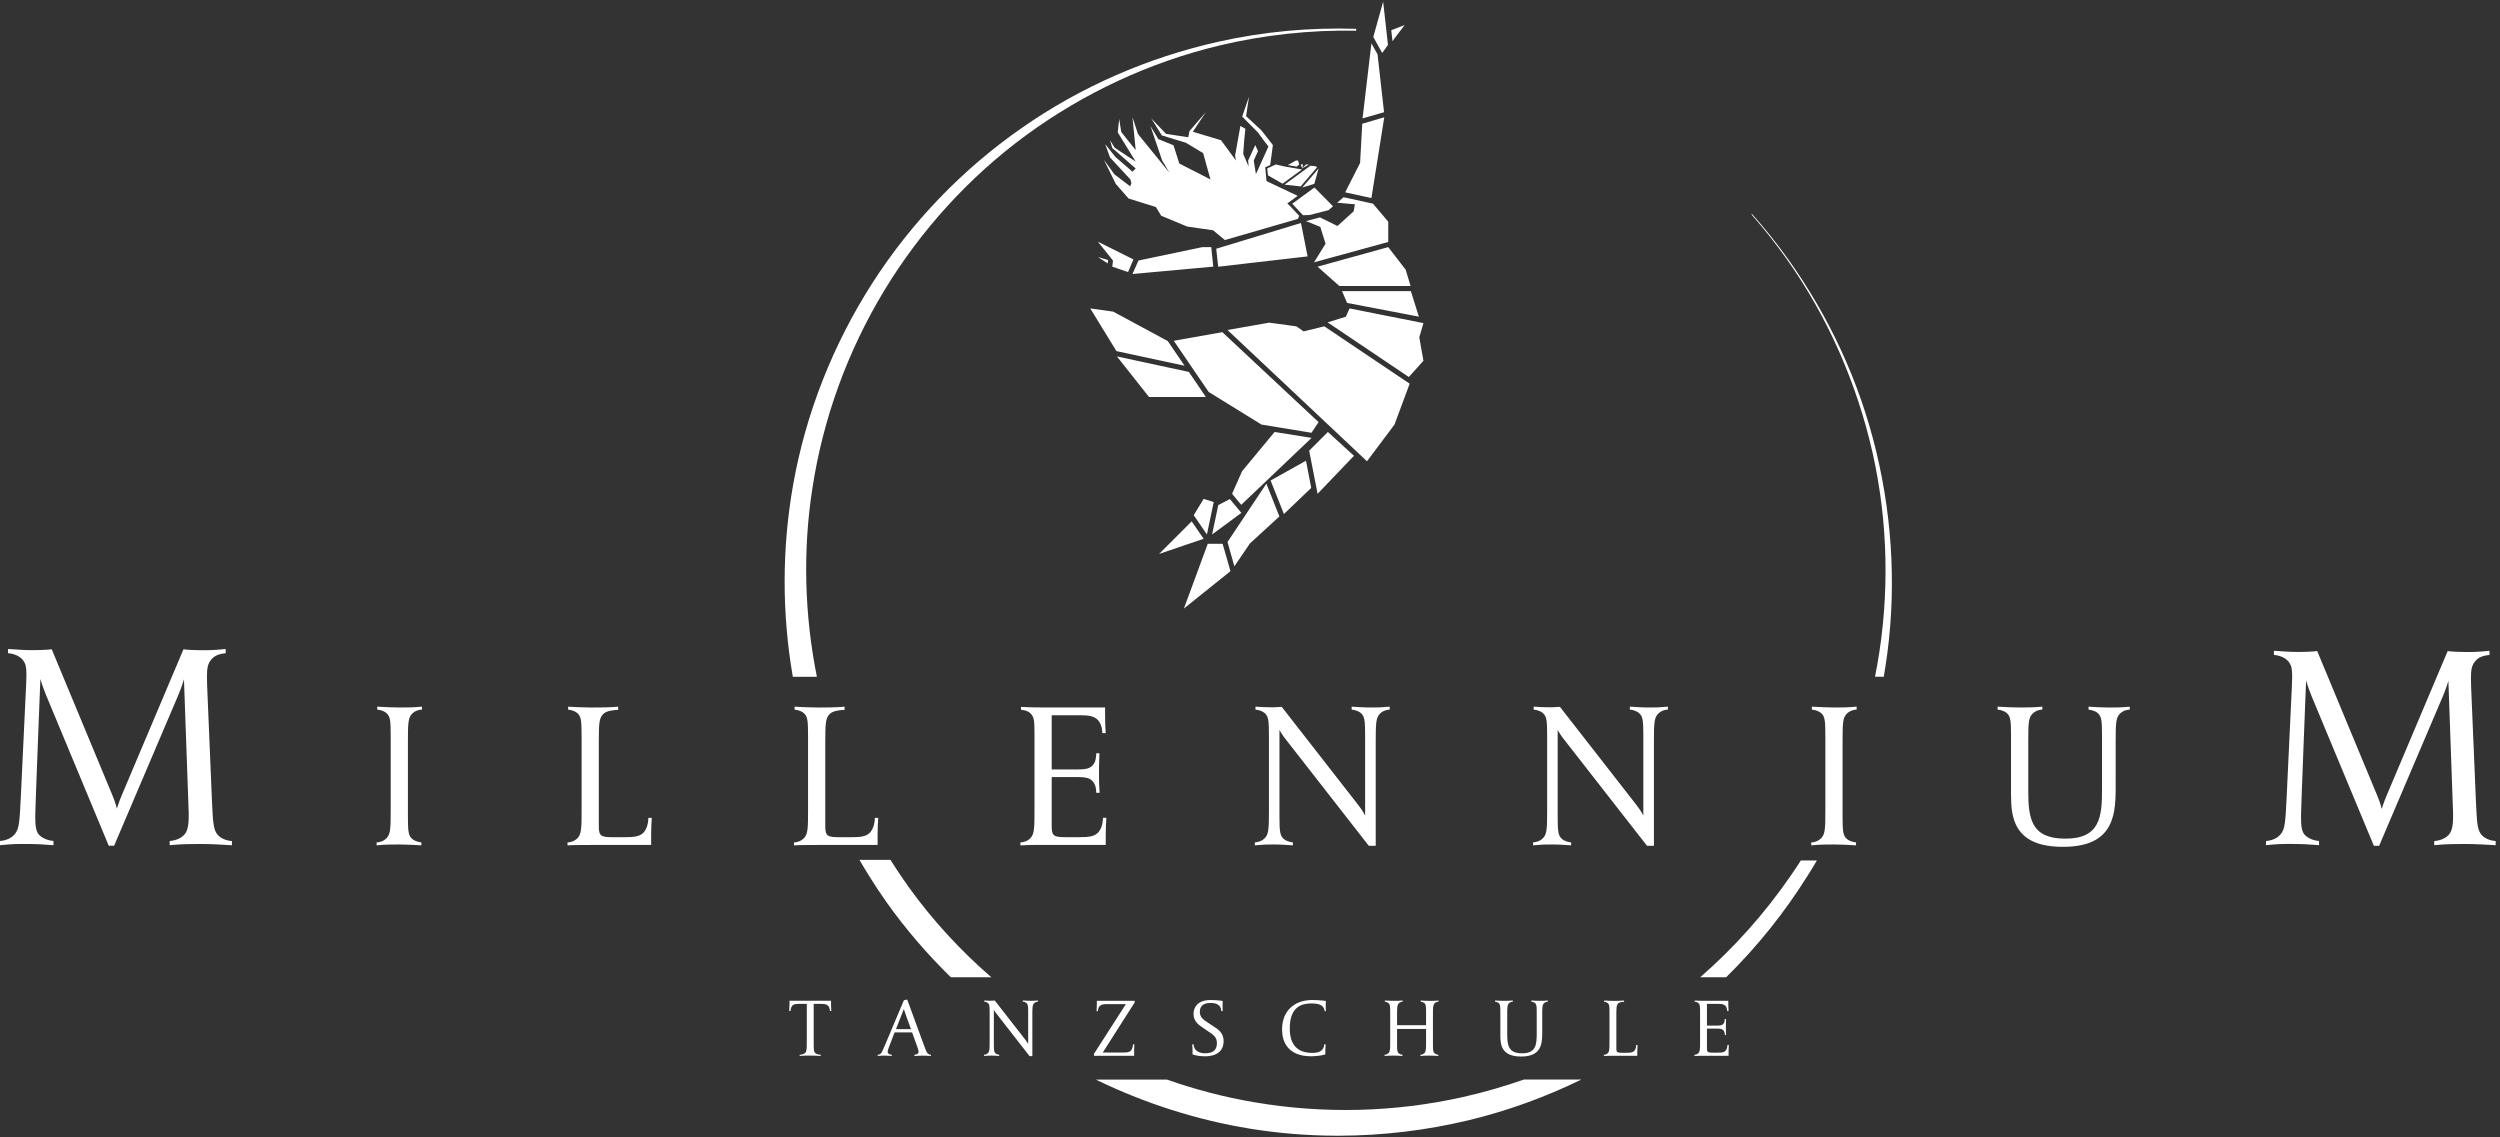
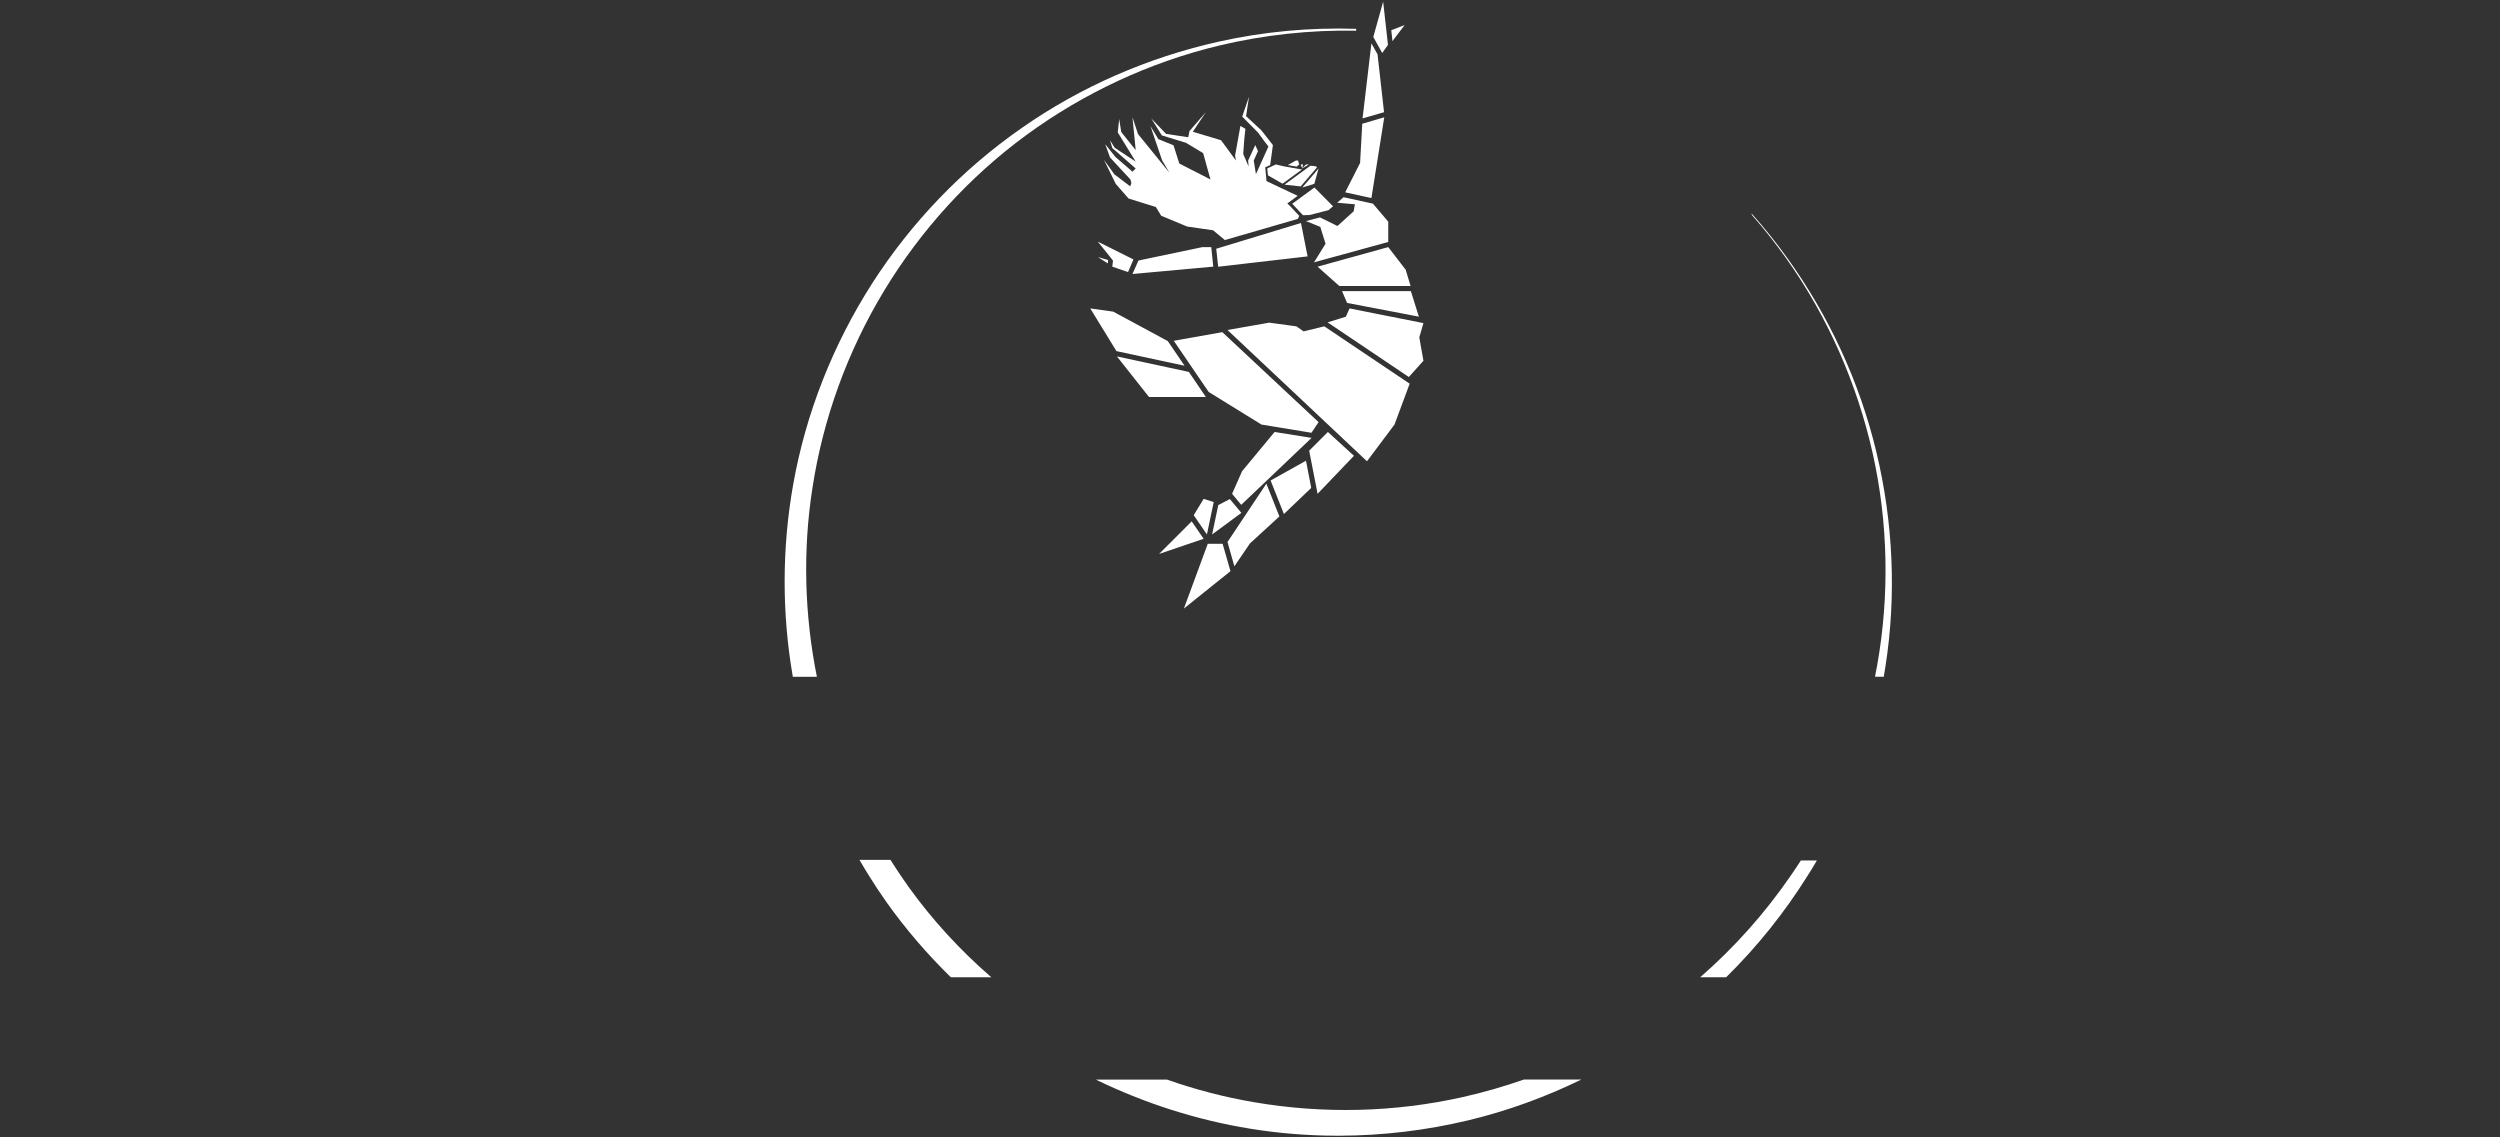
<svg xmlns="http://www.w3.org/2000/svg" width="1493" height="679" viewBox="0 0 1493 679">
  <rect x="0" y="0" width="1493" height="679" fill="#333333" stroke="none" />
  <path id="Logo" fill="#ffffff" fill-rule="evenodd" stroke="none" d="M 798.035 678.252 C 780.822 678.205 763.604 676.817 746.59 674.053 C 714.653 668.859 683.507 658.877 654.414 644.719 L 696.889 644.719 C 713.912 650.707 731.415 655.291 749.215 658.285 C 790.283 665.309 832.798 664.33 873.607 655.162 C 885.936 652.408 898.099 648.897 910.039 644.701 L 944.381 644.701 C 922.848 655.218 900.169 663.462 876.824 669.062 C 851.616 675.087 825.67 678.193 799.701 678.252 C 799.146 678.253 798.59 678.253 798.035 678.252 Z M 567.857 583.633 C 553.718 569.808 540.76 554.76 529.318 538.625 C 525.677 533.487 522.221 528.237 518.912 522.914 C 516.99 519.809 515.086 516.667 513.256 513.506 L 531.777 513.506 C 533.774 516.685 535.843 519.809 537.932 522.914 C 539.392 525.058 540.852 527.201 542.35 529.309 C 556.693 549.326 573.438 567.516 592.014 583.633 L 567.857 583.633 Z M 1015.357 583.613 C 1035.818 565.796 1054.042 545.335 1069.457 522.896 C 1071.342 520.161 1073.192 517.424 1074.984 514.633 C 1075.151 514.393 1075.298 514.134 1075.465 513.875 L 1085.039 513.875 C 1084.041 515.594 1083.023 517.313 1081.988 519.014 C 1081.193 520.307 1080.362 521.603 1079.549 522.896 C 1065.779 544.91 1049.421 565.352 1030.863 583.613 L 1015.357 583.613 Z M 473.48 404.178 C 466.882 366.288 466.974 327.305 473.646 289.562 C 481.225 246.719 497.565 205.592 520.908 169.162 C 544.29 132.733 574.789 101.032 610.164 76.449 C 645.465 51.737 685.634 34.326 727.479 24.955 C 754.483 18.874 782.245 16.34 809.859 17.209 C 809.878 17.579 809.896 17.968 809.951 18.338 C 782.374 17.82 754.76 20.833 727.996 27.229 C 686.577 37.173 647.315 55.507 613.086 80.533 C 578.857 105.578 549.872 137.502 528.006 173.598 C 506.16 209.713 491.52 249.99 485.18 291.484 C 479.339 328.894 480.43 367.212 487.842 404.178 L 473.48 404.178 Z M 1119.75 404.158 C 1120.212 401.848 1120.656 399.557 1121.062 397.246 C 1128.474 355.512 1127.661 312.166 1118.346 270.598 C 1108.993 229.067 1091.545 189.234 1066.814 154.412 C 1060.419 145.392 1053.543 136.724 1046.242 128.406 C 1046.187 128.092 1046.114 127.777 1046.021 127.463 C 1053.581 135.947 1060.715 144.801 1067.332 154.043 C 1092.322 188.754 1110.639 228.346 1120.602 270.08 C 1130.601 311.796 1132.634 355.512 1125.98 398.078 C 1125.685 400.111 1125.332 402.144 1124.98 404.158 L 1119.75 404.158 Z M 707.018 363.422 L 721.268 324.773 L 730.158 324.773 L 734.836 341.111 L 707.018 363.422 Z M 737.164 338.211 L 733.061 323.682 L 756.275 288.842 L 764.057 308.414 L 746.48 324.514 L 737.164 338.211 Z M 692.213 330.816 L 711.676 311.354 L 718.811 321.76 L 692.213 330.816 Z M 720.77 319.172 L 712.895 307.676 L 718.811 297.916 L 724.836 299.838 L 720.77 319.172 Z M 723.875 319.172 L 727.553 301.631 L 734.465 298.045 L 741.359 306.289 L 723.875 319.172 Z M 766.756 306.973 L 758.809 286.955 L 779.934 275.145 L 783.059 291.373 L 766.756 306.973 Z M 741.268 301.484 L 735.797 294.904 L 741.803 281.355 L 761.191 257.975 L 783.279 261.504 L 741.268 301.484 Z M 786.865 294.904 L 781.838 269.156 L 793.021 257.975 L 808.584 272.205 L 786.865 294.904 Z M 816.365 275.459 L 733.061 197.07 L 757.994 192.691 L 774.168 194.891 L 778.549 197.902 L 790.877 194.891 L 841.854 229.141 L 832.797 253.537 L 816.365 275.459 Z M 783.205 258.455 L 753.336 253.537 L 721.822 234.074 L 700.992 203.521 L 729.975 198.365 L 787.457 252.096 L 783.205 258.455 Z M 686.188 237.088 L 667.039 212.855 L 709.994 222.115 L 720.141 237.088 L 686.188 237.088 Z M 841.355 225.148 L 792.854 192.523 L 803.76 189.123 L 805.941 184.188 L 850.078 192.969 L 847.602 201.451 L 850.078 215.443 L 841.355 225.148 Z M 707.424 218.42 L 666.725 209.678 L 651.105 184.188 L 664.82 186.111 L 697.389 203.688 L 707.424 218.42 Z M 847.344 189.105 L 804.48 180.898 L 801.467 173.875 L 842.574 173.875 L 847.344 189.105 Z M 799.859 170.807 L 786.865 159.254 L 829.062 147.572 L 839.469 161.084 L 842.408 170.807 L 799.859 170.807 Z M 676.316 163.635 L 679.885 155.594 L 718.107 147.572 L 723.357 147.572 L 724.559 159.236 L 676.316 163.635 Z M 673.674 162.471 L 664.266 159.254 L 664.672 155.594 L 655.635 144.32 L 676.891 154.93 L 673.674 162.471 Z M 727.498 159.291 L 726.332 148.553 L 776.939 133.174 L 780.896 153.117 L 727.498 159.291 Z M 661.549 157.295 L 655.635 153.506 L 661.77 155.281 L 661.549 157.295 Z M 784.721 156.666 L 791.615 145.559 L 788.492 135.504 L 779.916 132.029 L 788.326 129.848 L 798.732 134.967 L 808.418 126.188 L 809.139 121.992 L 798.547 121.068 L 802.393 117.777 L 819.932 121.623 L 829.062 132.398 L 829.062 144.504 L 784.721 156.666 Z M 731.49 143.359 L 724.43 137.518 L 708.939 135.281 L 693.451 128.83 L 690.309 123.637 L 673.988 118.555 L 666.316 109.793 L 659.256 95.412 L 665.486 104.082 L 674.949 111.289 L 675.652 109.35 L 675.098 107.188 L 662.898 94.027 L 660.014 86.078 L 666.133 93.73 L 676.316 102.529 L 678.238 100.607 L 664.266 88.408 L 662.879 83.713 L 665.689 88.223 L 678.238 96.504 L 667.52 79.074 L 668.369 71.016 L 669.607 78.834 L 678.238 89.646 L 676.316 70.055 L 679.625 80.053 L 698.387 103.139 L 694.006 95.746 L 687.074 75.322 L 691.75 83.084 L 700.807 86.744 L 704.281 97.648 L 722.914 107.188 L 721.398 101.846 L 718.533 91.439 L 708.256 85.266 L 693.857 80.867 L 687.555 70.738 L 696.334 79.924 L 709.623 81.975 L 710.363 78.26 L 720.178 66.912 L 712.359 78.686 L 719.623 80.867 L 729.217 83.75 L 738.125 95.875 L 737.57 93.01 L 738.568 87.52 L 740.768 75.211 L 743.744 76.91 L 743.061 83.49 L 742.449 91.975 L 745.666 99.406 L 745.389 95.875 L 749.641 86.633 L 751.285 90.201 L 748.734 95.875 L 750.047 104.008 L 757.514 87.484 L 755.666 85.137 L 751.285 79.166 L 741.84 69.609 L 745.926 57.725 L 744.15 69.369 L 753.336 77.873 L 760.176 86.633 L 758.549 98.574 L 755.592 99.922 L 756.35 108.148 L 774.98 116.965 L 768.77 121.512 L 770.193 122.805 L 775.904 128.924 L 775.074 130.717 L 731.49 143.359 Z M 778.141 128.535 L 771.729 121.678 L 784.98 111.992 L 796.09 123.193 L 795.072 124.062 L 793.371 125.521 L 782.098 128.406 L 778.141 128.535 Z M 819.008 118.277 L 803.354 114.857 L 812.244 97.316 L 813.537 73.898 L 826.68 70.055 L 819.008 118.277 Z M 777.717 111.992 L 787.457 100.607 L 784.906 109.793 L 777.717 111.992 Z M 776.773 111.326 L 767.107 110.273 L 782.578 98.961 L 785.941 99.312 L 786.477 99.996 L 776.773 111.326 Z M 765.924 109.701 L 757.199 104.691 L 756.812 100.57 L 761.914 98.223 L 767.107 99.406 L 777.531 101.217 L 765.924 109.701 Z M 777.717 100.607 L 779.916 98.223 L 781.672 98.223 L 777.717 100.607 Z M 777.717 100.607 L 776.756 98.223 L 778.197 98.223 L 777.717 100.607 Z M 774.389 99.516 L 769.104 98.592 L 773.945 95.875 L 775.184 95.875 L 775.867 98.223 L 774.389 99.516 Z M 813.723 70.719 L 819.008 25.896 L 822.668 32.459 L 826.549 67.004 L 813.723 70.719 Z M 825.459 31.645 L 820.135 22.07 L 826.014 1 L 828.896 26.82 L 825.459 31.645 Z M 831.576 24.566 L 830.875 18.041 L 838.84 14.973 L 831.576 24.566 Z" />
-   <path id="Text" fill="#ffffff" fill-rule="evenodd" stroke="none" d="M 908.412 630.967 C 900.686 630.967 897.914 627.955 896.768 624.646 C 895.917 622.133 896.01 619.174 896.01 616.568 L 896.01 604.463 C 896.01 600.6 895.863 599.787 894.957 598.992 C 894.55 598.641 893.754 598.29 892.793 598.197 L 892.793 597.494 C 894.752 597.587 896.305 597.697 898.061 597.697 C 899.816 597.697 901.333 597.697 903.477 597.494 L 903.477 598.197 C 902.867 598.197 901.777 598.438 901.02 599.307 C 900.169 600.268 900.113 601.672 900.113 605.979 L 900.113 617.566 C 900.113 624.239 900.815 629.027 908.947 629.027 C 917.228 629.027 917.729 623.907 917.729 617.271 L 917.729 604.463 C 917.729 600.6 917.579 599.787 916.674 598.992 C 916.267 598.641 915.473 598.29 914.512 598.197 L 914.512 597.494 C 916.471 597.587 917.58 597.697 919.336 597.697 C 921.092 597.697 922.201 597.697 924.363 597.494 L 924.363 598.197 C 923.772 598.179 922.682 598.437 921.924 599.287 C 921.074 600.248 921.018 601.652 921.018 605.959 L 921.018 614.85 C 921.018 618.066 921.11 621.837 920.057 624.646 C 918.596 628.657 915.177 630.967 908.412 630.967 Z M 719.826 630.82 C 716.721 630.82 714.504 630.469 712.193 629.711 L 712.193 628.398 C 712.193 626.033 712.101 625.127 711.99 623.686 L 712.84 623.686 C 712.84 624.795 713.283 626.088 714.041 626.957 C 715.649 628.713 718.255 629.008 719.309 629.008 C 721.97 629.008 726.74 628.805 726.74 622.928 C 726.74 619.213 724.336 617.808 721.268 615.738 L 718.459 613.834 C 715.539 611.875 712.785 609.823 712.785 605.498 C 712.785 604.093 713.136 597.217 722.969 597.217 C 727.091 597.217 730.195 597.771 730.195 597.771 C 730.195 597.771 730.104 599.084 730.104 600.525 C 730.104 601.727 730.158 602.725 730.195 603.834 L 729.4 603.834 C 729.308 602.374 728.846 601.32 728.088 600.562 C 726.942 599.417 725.167 598.955 723.023 598.955 C 716.591 598.955 716.555 603.021 716.555 604.426 C 716.555 607.586 718.754 608.991 721.471 610.803 L 724.576 612.854 C 727.127 614.517 730.75 616.625 730.75 621.689 C 730.768 630.617 721.73 630.82 719.826 630.82 Z M 782.836 630.801 C 776.515 630.801 771.635 628.897 768.678 625.016 C 766.774 622.502 765.666 619.137 765.666 614.775 C 765.666 606.088 770.083 600.617 776.516 598.307 C 779.122 597.401 782.042 597.199 783.945 597.199 C 787.808 597.199 791.375 597.754 791.818 597.754 C 791.726 598.715 791.727 599.768 791.727 600.766 C 791.727 602.078 791.781 603.187 791.818 603.834 L 791.043 603.834 C 791.09 602.677 790.429 601.593 789.73 600.932 C 788.067 599.379 785.221 599.27 783.15 599.27 C 778.03 599.27 770.25 600.619 770.25 614.186 C 770.25 622.928 773.965 628.787 783.65 628.787 C 785.868 628.787 788.216 628.492 789.676 626.828 C 790.378 625.978 790.82 624.775 790.82 623.666 L 791.672 623.666 C 791.58 625.126 791.469 626.679 791.469 629.045 L 791.469 629.691 C 789.214 630.449 785.442 630.801 782.836 630.801 Z M 614.859 630.709 L 594.73 604.906 C 593.973 603.908 593.529 603.039 593.529 603.039 L 593.529 623.629 C 593.529 627.492 593.678 628.307 594.584 629.102 C 594.991 629.453 595.785 629.803 596.746 629.914 L 596.746 630.617 C 594.787 630.506 593.991 630.414 592.217 630.414 C 590.442 630.414 589.815 630.414 587.652 630.617 L 587.652 629.914 C 588.299 629.859 589.354 629.655 590.111 628.805 C 590.962 627.844 591.016 626.439 591.016 622.133 L 591.016 604.463 C 591.016 600.6 590.869 599.787 589.963 598.992 C 589.556 598.641 588.762 598.29 587.801 598.197 L 587.801 597.494 C 589.76 597.587 589.814 597.643 591.57 597.643 C 592.328 597.643 592.716 597.642 594.084 597.531 L 612.42 621.023 C 613.473 622.373 614.027 623.482 614.027 623.482 L 614.027 604.443 C 614.027 600.58 613.88 599.767 612.975 598.973 C 612.568 598.621 611.774 598.27 610.812 598.178 L 610.812 597.477 C 612.772 597.569 613.565 597.68 615.34 597.68 C 617.096 597.68 617.744 597.68 619.906 597.477 L 619.906 598.178 C 619.278 598.178 618.169 598.437 617.43 599.287 C 616.579 600.248 616.523 601.652 616.523 605.959 L 616.523 630.709 L 614.859 630.709 Z M 957.818 630.635 L 957.818 629.932 C 958.428 629.932 959.52 629.674 960.277 628.824 C 961.128 627.863 961.182 626.457 961.182 622.15 L 961.182 604.48 C 961.182 600.617 961.035 599.805 960.129 599.01 C 959.722 598.659 958.928 598.307 957.967 598.215 L 957.967 597.514 C 959.926 597.606 961.828 597.717 963.584 597.717 C 965.34 597.717 967.744 597.717 969.906 597.514 L 969.906 598.271 C 969.001 598.327 967.041 598.418 966.246 599.379 C 965.396 600.34 965.285 601.487 965.285 606.016 L 965.285 626.143 C 965.285 628.397 965.84 628.713 968.557 628.713 L 971.367 628.713 C 973.567 628.713 974.989 628.601 975.932 627.658 C 976.578 626.956 977.077 625.848 977.133 624.092 L 977.928 624.092 C 977.743 626.347 977.799 630.523 977.799 630.523 L 966.154 630.523 C 962.735 630.523 958.78 630.524 957.818 630.635 Z M 1011.918 630.635 L 1011.918 629.932 C 1012.62 629.876 1013.619 629.674 1014.377 628.824 C 1015.227 627.863 1015.283 626.457 1015.283 622.15 L 1015.283 604.574 C 1015.283 600.859 1015.226 600.101 1014.432 599.195 C 1013.933 598.641 1013.231 598.345 1012.066 598.234 L 1012.066 597.531 C 1014.82 597.679 1016.429 597.68 1019.238 597.68 L 1032.141 597.68 C 1032.141 597.68 1032.084 601.486 1032.287 603.797 L 1031.492 603.797 C 1031.437 602.189 1030.939 601.08 1030.236 600.488 C 1029.238 599.583 1027.778 599.527 1025.764 599.527 L 1019.387 599.527 L 1019.387 612.484 L 1025.209 612.484 C 1027.316 612.484 1028.369 612.337 1029.127 611.523 C 1029.977 610.673 1029.978 609.417 1030.033 608.604 L 1030.791 608.604 C 1030.791 609.713 1030.697 610.21 1030.697 613.371 C 1030.697 616.495 1030.79 616.882 1030.846 618.047 L 1030.051 618.047 C 1030.051 617.197 1029.959 616.034 1029.09 615.184 C 1028.332 614.389 1027.037 614.277 1025.115 614.277 L 1019.387 614.277 L 1019.387 626.07 C 1019.387 628.325 1019.941 628.639 1022.658 628.639 L 1025.873 628.639 C 1028.091 628.639 1029.497 628.529 1030.439 627.586 C 1031.086 626.884 1031.585 625.773 1031.641 624.018 L 1032.436 624.018 C 1032.251 626.346 1032.307 630.523 1032.307 630.523 L 1020.254 630.523 C 1017.444 630.523 1014.727 630.468 1011.918 630.635 Z M 524.143 630.617 L 524.143 629.914 C 526.009 629.803 526.547 628.453 526.713 628.213 C 526.916 627.862 527.619 626.31 528.469 624.24 L 539.816 597.328 L 541.777 596.922 L 551.572 623.629 C 552.478 626.143 553.089 627.696 553.385 628.195 C 553.533 628.436 554.087 629.804 555.936 629.896 L 555.936 630.598 C 554.531 630.524 552.423 630.414 551 630.414 C 549.651 630.414 547.489 630.562 546.084 630.617 L 546.084 629.914 C 546.842 629.859 547.636 629.655 548.135 629.211 C 548.431 628.952 548.578 628.564 548.578 628.047 C 548.578 627.4 548.171 626.199 547.783 625.09 L 544.715 616.551 L 534.271 616.551 L 530.965 625.09 C 530.558 626.199 530.113 627.4 530.113 628.047 C 530.113 628.546 530.261 628.952 530.557 629.211 C 531.056 629.655 531.814 629.859 532.572 629.914 L 532.572 630.617 C 532.572 630.617 529.559 630.414 528.154 630.414 C 526.805 630.414 525.547 630.469 524.143 630.617 Z M 826.863 630.617 L 826.863 629.914 C 827.473 629.914 828.564 629.655 829.322 628.805 C 830.173 627.844 830.229 626.439 830.229 622.133 L 830.229 604.463 C 830.229 600.6 830.079 599.787 829.174 598.992 C 828.767 598.641 827.973 598.29 827.012 598.197 L 827.012 597.494 C 828.971 597.587 830.523 597.697 832.279 597.697 C 834.035 597.697 835.551 597.697 837.695 597.494 L 837.695 598.197 C 837.085 598.197 835.994 598.438 835.236 599.307 C 834.386 600.268 834.33 601.672 834.33 605.979 L 834.33 612.262 L 851.65 612.262 L 851.65 604.48 C 851.65 600.617 851.501 599.805 850.596 599.01 C 850.189 598.659 849.395 598.307 848.434 598.215 L 848.434 597.514 C 850.393 597.606 851.945 597.717 853.701 597.717 C 855.457 597.717 856.973 597.717 859.117 597.514 L 859.117 598.215 C 858.526 598.178 857.416 598.437 856.658 599.287 C 855.808 600.248 855.754 601.652 855.754 605.959 L 855.754 623.629 C 855.754 627.492 855.901 628.307 856.807 629.102 C 857.213 629.453 858.008 629.803 858.969 629.914 L 858.969 630.617 C 857.01 630.506 855.457 630.414 853.701 630.414 C 851.945 630.414 850.429 630.414 848.285 630.617 L 848.285 629.914 C 848.895 629.914 849.986 629.655 850.744 628.805 C 851.594 627.844 851.65 626.439 851.65 622.133 L 851.65 614.498 L 834.33 614.498 L 834.33 623.629 C 834.33 627.492 834.479 628.307 835.385 629.102 C 835.791 629.453 836.586 629.803 837.547 629.914 L 837.547 630.617 C 835.588 630.506 834.035 630.414 832.279 630.414 C 830.523 630.414 829.007 630.414 826.863 630.617 Z M 477.547 630.598 L 477.547 629.896 C 478.305 629.896 480.152 629.599 480.91 628.73 C 481.76 627.769 481.816 626.421 481.816 622.096 L 481.816 599.49 L 478.545 599.49 C 476.29 599.49 474.368 599.435 473.277 600.488 C 472.723 600.987 472.168 602.189 472.131 603.76 L 471.336 603.76 C 471.539 601.449 471.484 597.643 471.484 597.643 L 496.289 597.643 C 496.289 597.643 496.234 601.449 496.438 603.76 L 495.643 603.76 L 495.643 603.797 C 495.587 602.189 495.087 601.08 494.385 600.488 C 493.387 599.583 491.927 599.527 489.912 599.527 L 485.938 599.527 L 485.938 623.686 C 485.938 626.846 486.087 627.844 486.586 628.547 C 487.381 629.748 489.746 629.896 490.152 629.896 L 490.152 630.598 C 487.99 630.487 485.791 630.395 483.629 630.395 C 481.873 630.395 479.562 630.394 477.547 630.598 Z M 653.305 630.523 L 653.305 629.379 L 672.379 599.656 L 661.438 599.656 C 659.275 599.656 657.816 599.768 656.873 600.711 C 656.226 601.413 655.727 602.115 655.672 603.871 L 654.877 603.871 C 655.08 601.561 655.023 597.697 655.023 597.697 L 677.611 597.697 L 677.611 598.695 L 658.572 628.564 L 670.623 628.564 C 672.786 628.564 674.34 628.454 675.301 627.512 C 675.948 626.809 676.558 625.459 676.613 623.703 L 677.463 623.703 C 677.26 626.013 677.314 630.523 677.314 630.523 L 653.305 630.523 Z M 535.086 614.592 L 544.031 614.592 L 541.426 607.42 C 540.317 604.296 539.762 602.596 539.762 602.596 L 535.086 614.592 Z M 1231.98 505.725 C 1212.647 505.725 1205.755 498.201 1202.871 489.902 C 1200.727 483.637 1200.984 476.226 1200.984 469.701 L 1200.984 439.443 C 1200.984 429.777 1200.615 427.78 1198.359 425.766 C 1197.361 424.878 1195.347 424.01 1192.963 423.77 L 1192.963 422.014 C 1197.861 422.272 1201.744 422.512 1206.143 422.512 C 1210.523 422.512 1214.292 422.513 1219.689 422.014 L 1219.689 423.77 C 1218.192 423.77 1215.42 424.398 1213.535 426.523 C 1211.391 428.908 1211.279 432.421 1211.279 443.215 L 1211.279 472.215 C 1211.279 488.905 1213.036 500.846 1233.367 500.846 C 1254.069 500.846 1255.326 488.036 1255.326 471.475 L 1255.326 439.461 C 1255.326 429.794 1254.957 427.798 1252.684 425.783 C 1251.685 424.896 1249.669 424.027 1247.285 423.787 L 1247.285 422.031 C 1252.183 422.29 1254.937 422.531 1259.336 422.531 C 1263.735 422.531 1266.49 422.53 1271.887 422.031 L 1271.887 423.787 C 1270.39 423.769 1267.618 424.379 1265.732 426.523 C 1263.588 428.908 1263.477 432.421 1263.477 443.215 L 1263.477 465.432 C 1263.477 473.472 1263.737 482.879 1261.094 489.902 C 1257.453 499.939 1248.911 505.725 1231.98 505.725 Z M 817.438 505.096 L 767.107 440.59 C 765.222 438.076 764.094 435.932 764.094 435.932 L 764.094 487.389 C 764.094 497.055 764.464 499.07 766.719 501.066 C 767.717 501.954 769.731 502.823 772.115 503.082 L 772.115 504.838 C 767.217 504.579 765.221 504.32 760.822 504.32 C 756.423 504.32 754.798 504.32 749.4 504.838 L 749.4 503.082 C 751.027 502.953 753.669 502.453 755.555 500.309 C 757.699 497.924 757.811 494.413 757.811 483.619 L 757.811 439.443 C 757.811 429.777 757.44 427.78 755.166 425.766 C 754.168 424.878 752.154 424.01 749.77 423.77 L 749.77 422.014 C 754.668 422.272 754.779 422.383 759.178 422.383 C 761.063 422.383 762.061 422.384 765.443 422.125 L 811.246 480.865 C 813.889 484.248 815.256 487.02 815.256 487.02 L 815.256 439.443 C 815.256 429.777 814.887 427.78 812.613 425.766 C 811.615 424.878 809.599 424.01 807.215 423.77 L 807.215 422.014 C 812.113 422.272 814.111 422.512 818.51 422.512 C 822.89 422.512 824.534 422.513 829.932 422.014 L 829.932 423.77 C 828.49 423.77 825.717 424.379 823.832 426.523 C 821.706 428.908 821.578 432.421 821.578 443.215 L 821.578 505.096 L 817.438 505.096 Z M 983.584 505.096 L 933.254 440.59 C 931.369 438.076 930.24 435.932 930.24 435.932 L 930.24 487.389 C 930.24 497.055 930.61 499.07 932.865 501.066 C 933.863 501.954 935.879 502.823 938.264 503.082 L 938.264 504.838 C 933.366 504.579 931.368 504.32 926.969 504.32 C 922.57 504.32 920.944 504.32 915.547 504.838 L 915.547 503.082 C 917.173 502.953 919.816 502.453 921.701 500.309 C 923.845 497.924 923.957 494.413 923.957 483.619 L 923.957 439.443 C 923.957 429.777 923.588 427.78 921.314 425.766 C 920.316 424.878 918.3 424.01 915.916 423.77 L 915.916 422.014 C 920.814 422.272 920.925 422.383 925.324 422.383 C 927.209 422.383 928.207 422.384 931.59 422.125 L 977.393 480.865 C 980.036 484.248 981.402 487.02 981.402 487.02 L 981.402 439.443 C 981.402 429.777 981.033 427.78 978.76 425.766 C 977.762 424.878 975.748 424.01 973.363 423.77 L 973.363 422.014 C 978.261 422.272 980.257 422.512 984.656 422.512 C 989.037 422.512 990.681 422.513 996.078 422.014 L 996.078 423.77 C 994.618 423.77 991.864 424.379 989.979 426.523 C 987.853 428.908 987.725 432.421 987.725 443.215 L 987.725 505.096 L 983.584 505.096 Z M 1417.666 505.096 L 1380.551 415.914 C 1378.444 410.794 1377.205 406.395 1377.205 406.395 C 1377.205 406.395 1374.211 482.029 1374.211 485.393 C 1374.211 488.738 1373.859 494.357 1375.615 497.518 C 1375.781 497.869 1378.074 501.565 1384.932 502.268 L 1384.932 504.727 C 1378.074 504.191 1374.544 504.006 1368.389 504.006 C 1362.234 504.006 1360.828 504.006 1353.25 504.727 L 1353.25 502.268 C 1355.357 502.083 1359.239 501.381 1361.863 498.387 C 1364.673 495.226 1364.858 490.661 1365.561 476.596 L 1368.369 417.135 C 1368.536 414.676 1368.887 405.878 1368.887 403.938 C 1368.887 399.206 1368.369 397.43 1367.131 395.674 C 1366.244 394.269 1363.601 391.627 1357.982 391.109 L 1357.982 388.65 C 1365.025 389.002 1366.596 389.354 1372.77 389.354 C 1375.764 389.354 1381.215 389.188 1383.84 388.818 L 1419.717 475.189 C 1421.657 479.773 1422.359 483.119 1422.359 483.119 C 1422.359 483.119 1423.414 479.588 1425.17 475.393 L 1461.748 388.836 C 1464.391 389.187 1468.79 389.371 1471.766 389.371 C 1477.921 389.371 1479.159 389.372 1486.719 388.67 L 1486.719 391.127 C 1483.207 391.478 1480.213 392.366 1478.105 394.99 C 1476.165 397.282 1475.646 399.927 1475.646 405.01 C 1475.646 407.653 1475.813 412.403 1475.998 416.1 L 1478.643 479.072 C 1479.178 489.977 1479.344 494.892 1481.451 497.887 C 1481.802 498.404 1484.095 501.751 1490.416 502.287 L 1490.416 504.744 C 1483.633 504.393 1478.199 504.023 1472.025 504.023 C 1465.87 504.023 1461.305 504.023 1453.727 504.744 L 1453.727 502.287 C 1455.834 502.102 1459.88 501.399 1462.523 498.404 C 1465.167 495.428 1464.982 489.441 1464.982 485.744 C 1464.982 484.506 1462.174 406.598 1462.174 406.598 C 1462.174 406.598 1460.935 410.997 1458.828 415.914 L 1420.826 505.096 L 1417.666 505.096 Z M 474.164 504.855 L 474.164 503.1 C 475.68 503.1 478.435 502.472 480.32 500.328 C 482.464 497.944 482.574 494.431 482.574 483.637 L 482.574 439.461 C 482.574 429.794 482.205 427.798 479.932 425.783 C 478.934 424.896 476.919 424.027 474.535 423.787 L 474.535 422.031 C 479.433 422.29 484.201 422.531 488.6 422.531 C 492.98 422.531 499.005 422.53 504.402 422.031 L 504.402 423.918 C 502.147 424.047 497.251 424.288 495.236 426.672 C 493.111 429.056 492.852 431.939 492.852 443.232 L 492.852 493.562 C 492.852 499.218 494.237 499.977 501.002 499.977 L 508.025 499.977 C 513.552 499.977 517.065 499.718 519.449 497.334 C 521.076 495.578 522.332 492.823 522.461 488.424 L 524.477 488.424 C 523.978 494.172 524.107 504.598 524.107 504.598 L 494.996 504.598 C 486.457 504.598 476.548 504.597 474.164 504.855 Z M 609.389 504.855 L 609.389 503.1 C 611.145 502.97 613.658 502.472 615.543 500.328 C 617.687 497.944 617.799 494.431 617.799 483.637 L 617.799 439.721 C 617.799 430.424 617.669 428.557 615.654 426.283 C 614.397 424.897 612.641 424.157 609.758 423.898 L 609.758 422.143 C 616.652 422.512 620.663 422.512 627.705 422.512 L 659.959 422.512 C 659.959 422.512 659.829 432.05 660.328 437.816 L 658.314 437.816 C 658.185 433.806 656.928 431.034 655.172 429.537 C 652.658 427.282 649.017 427.152 644.008 427.152 L 628.076 427.152 L 628.076 459.535 L 642.641 459.535 C 647.908 459.535 650.55 459.165 652.436 457.15 C 654.561 455.006 654.562 451.882 654.691 449.867 L 656.576 449.867 C 656.576 452.64 656.318 453.878 656.318 461.789 C 656.318 469.57 656.577 470.57 656.688 473.453 L 654.672 473.453 C 654.672 471.309 654.415 468.443 652.289 466.299 C 650.404 464.303 647.15 464.045 642.381 464.045 L 628.076 464.045 L 628.076 493.545 C 628.076 499.201 629.462 499.957 636.227 499.957 L 644.268 499.957 C 649.794 499.957 653.305 499.699 655.689 497.314 C 657.316 495.559 658.574 492.805 658.703 488.406 L 660.717 488.406 C 660.218 494.173 660.348 504.598 660.348 504.598 L 630.219 504.598 C 623.195 504.598 616.412 504.467 609.389 504.855 Z M 1081.693 504.838 L 1081.693 503.082 C 1083.209 503.082 1085.962 502.453 1087.848 500.309 C 1089.992 497.924 1090.104 494.413 1090.104 483.619 L 1090.104 439.443 C 1090.104 429.777 1089.734 427.78 1087.461 425.766 C 1086.463 424.878 1084.447 424.01 1082.062 423.77 L 1082.062 422.014 C 1086.961 422.272 1090.843 422.512 1095.242 422.512 C 1099.623 422.512 1103.392 422.513 1108.789 422.014 L 1108.789 423.77 C 1107.292 423.77 1104.52 424.379 1102.635 426.523 C 1100.491 428.908 1100.381 432.421 1100.381 443.215 L 1100.381 487.389 C 1100.381 497.055 1100.75 499.07 1103.023 501.066 C 1104.022 501.954 1106.036 502.823 1108.42 503.082 L 1108.42 504.838 C 1103.522 504.579 1099.641 504.32 1095.242 504.32 C 1090.843 504.32 1087.09 504.32 1081.693 504.838 Z M 388.864 504.597 L 359.753 504.597 C 351.213 504.597 341.306 504.597 338.922 504.856 L 338.922 503.1 C 340.438 503.1 343.192 502.471 345.077 500.327 C 347.221 497.943 347.332 494.431 347.332 483.637 L 347.332 439.462 C 347.332 429.795 346.962 427.799 344.689 425.784 C 343.691 424.897 341.676 424.028 339.292 423.788 L 339.292 422.032 C 344.19 422.291 348.958 422.531 353.357 422.531 C 357.738 422.531 363.764 422.531 369.161 422.032 L 369.161 423.917 C 366.906 424.047 362.008 424.287 359.993 426.671 C 357.867 429.056 357.609 431.939 357.609 443.232 L 357.609 493.562 C 357.609 499.218 358.995 499.976 365.76 499.976 L 372.783 499.976 C 378.31 499.976 381.822 499.717 384.206 497.333 C 385.833 495.577 387.09 492.823 387.219 488.424 L 389.234 488.424 C 388.735 494.172 388.864 504.597 388.864 504.597 Z M 245.858 426.523 C 243.714 428.908 243.603 432.42 243.603 443.214 L 243.603 487.389 C 243.603 497.056 243.973 499.071 246.246 501.067 C 247.245 501.954 249.259 502.823 251.644 503.081 L 251.644 504.837 C 246.746 504.579 242.864 504.32 238.465 504.32 C 234.066 504.32 230.314 504.32 224.917 504.837 L 224.917 503.081 C 226.432 503.081 229.186 502.453 231.072 500.309 C 233.216 497.925 233.327 494.413 233.327 483.618 L 233.327 439.443 C 233.327 429.776 232.957 427.78 230.684 425.766 C 229.685 424.878 227.671 424.01 225.286 423.769 L 225.286 422.013 C 230.184 422.272 234.066 422.513 238.465 422.513 C 242.846 422.513 246.616 422.513 252.013 422.013 L 252.013 423.769 C 250.498 423.769 247.725 424.379 245.858 426.523 Z M 119.802 504.024 C 113.592 504.024 108.971 504.024 101.337 504.745 L 101.337 502.25 C 103.463 502.065 107.547 501.362 110.209 498.331 C 112.871 495.318 112.704 489.274 112.704 485.559 C 112.704 484.321 109.858 405.674 109.858 405.674 C 109.858 405.674 108.62 410.11 106.494 415.082 L 68.141 505.078 L 64.943 505.078 L 27.496 415.082 C 25.371 409.925 24.114 405.489 24.114 405.489 C 24.114 405.489 21.101 481.826 21.101 485.208 C 21.101 488.572 20.75 494.265 22.524 497.444 C 22.69 497.814 25.019 501.529 31.932 502.25 L 31.932 504.745 C 25.001 504.209 21.452 504.024 15.242 504.024 C 9.031 504.024 7.608 504.024 -0.026 504.745 L -0.026 502.25 C 2.1 502.065 6.018 501.362 8.68 498.331 C 11.527 495.134 11.693 490.531 12.414 476.336 L 15.26 416.321 C 15.427 413.844 15.796 404.953 15.796 403.013 C 15.796 398.225 15.26 396.451 14.022 394.677 C 13.135 393.253 10.473 390.592 4.799 390.074 L 4.799 387.579 C 11.896 387.949 13.486 388.281 19.715 388.281 C 22.727 388.281 28.235 388.115 30.897 387.745 L 67.124 474.913 C 69.084 479.534 69.786 482.916 69.786 482.916 C 69.786 482.916 70.858 479.367 72.632 475.116 L 109.562 387.764 C 112.224 388.134 116.66 388.3 119.673 388.3 C 125.883 388.3 127.14 388.3 134.773 387.598 L 134.773 390.093 C 131.225 390.444 128.212 391.331 126.086 393.993 C 124.127 396.303 123.591 398.965 123.591 404.103 C 123.591 406.765 123.757 411.57 123.942 415.286 L 126.604 478.85 C 127.14 489.847 127.325 494.819 129.45 497.851 C 129.82 498.368 132.112 501.751 138.507 502.287 L 138.507 504.782 C 131.52 504.375 126.012 504.024 119.802 504.024 Z" />
</svg>